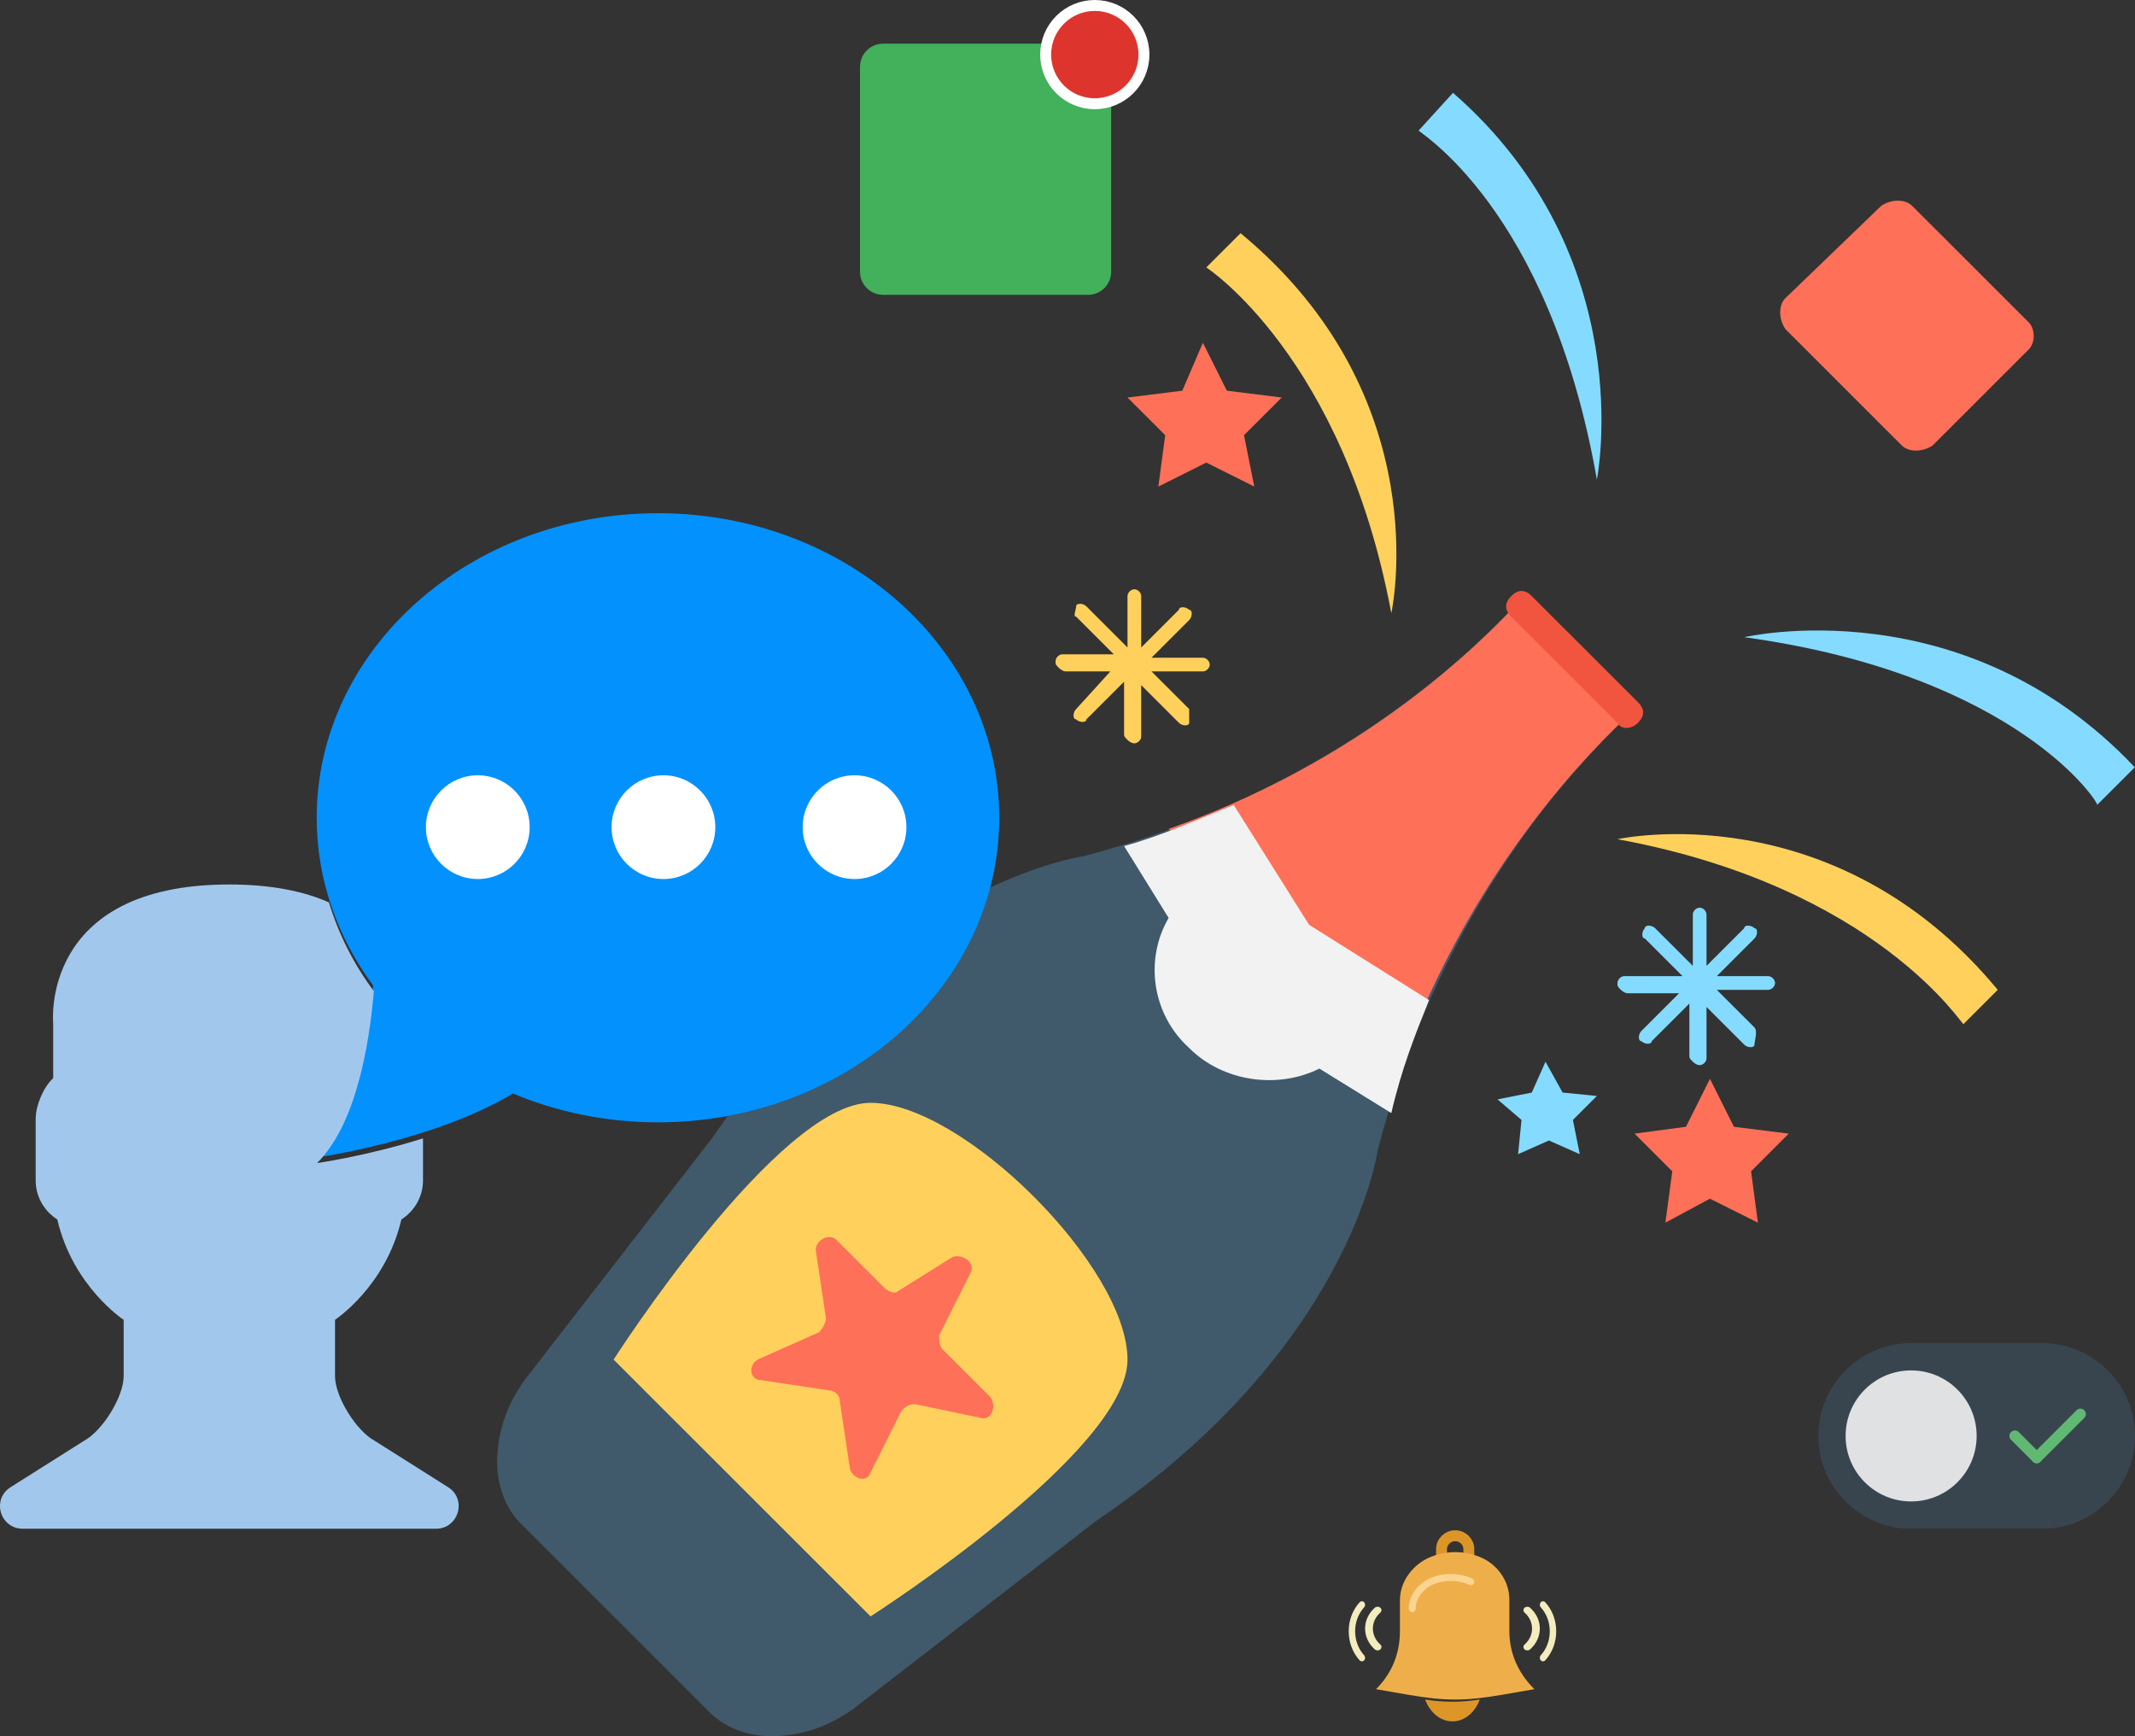
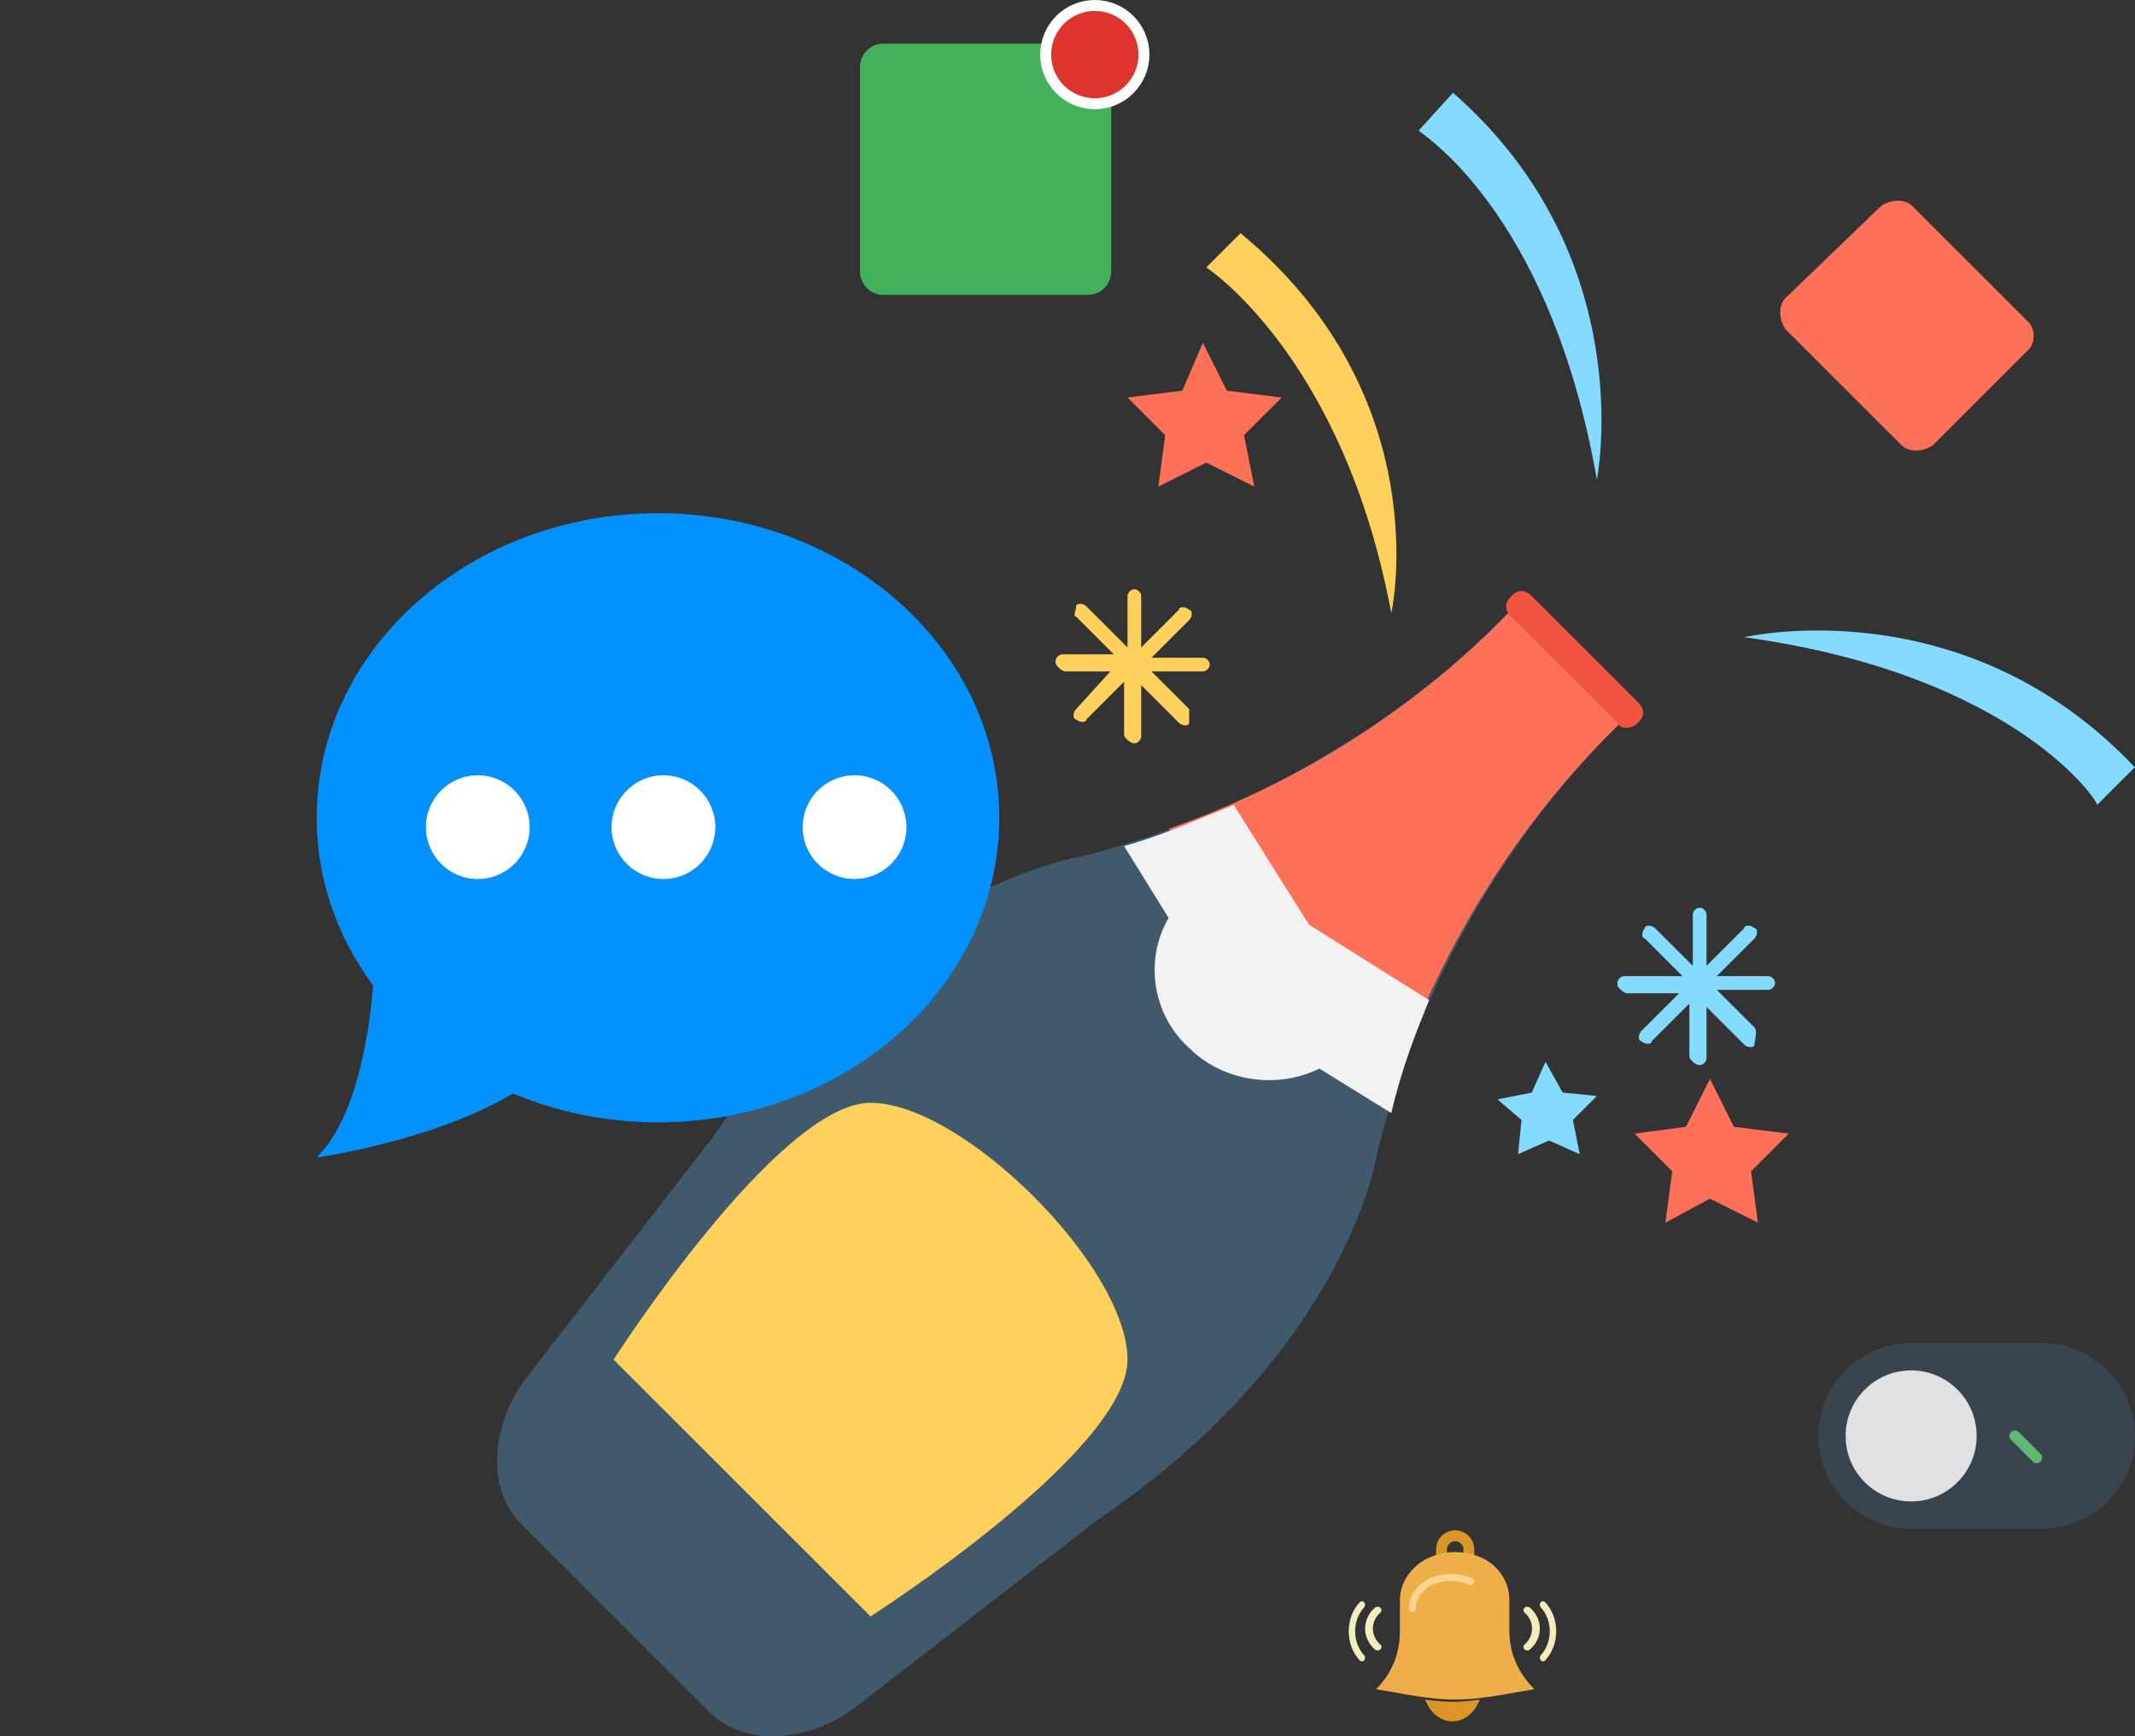
<svg xmlns="http://www.w3.org/2000/svg" width="391px" height="318px" viewBox="0 0 391 318" version="1.1">
  <rect x="0" y="0" width="391" height="318" fill="#333333" stroke="none" />
  <title>Group 43</title>
  <desc>Created with Sketch.</desc>
  <g id="Page-1" stroke="none" stroke-width="1" fill="none" fill-rule="evenodd">
    <g id="Bars-&amp;-Nightclubs-Industry-Detail" transform="translate(-521, -2155)">
      <g id="Group-43" transform="translate(521, 2156)">
        <g id="switch" transform="translate(333, 245)">
          <path d="M41,34 L17,34 C7.65,34 0,26.35 0,17 L0,17 C0,7.65 7.65,0 17,0 L41,0 C50.35,0 58,7.65 58,17 L58,17 C58,26.35 50.35,34 41,34 Z" id="Path" fill="#38454F" fill-rule="nonzero" />
          <circle id="Oval" fill="#E0E1E2" fill-rule="nonzero" cx="17" cy="17" r="12" />
          <path d="M36,17 L40,21" id="Path" stroke="#61B872" stroke-width="2" stroke-linecap="round" />
-           <path d="M40,21 L48,13" id="Path" stroke="#61B872" stroke-width="2" stroke-linecap="round" />
        </g>
        <g id="bell-(1)-copy" transform="translate(247, 280)">
          <path d="M22,5.239 L22,2.761 C22,1.393 20.881,0.283 19.5,0.283 C18.119,0.283 17,1.393 17,2.761 L17,5.283" id="Path" stroke="#DC9628" stroke-width="2" stroke-linecap="round" stroke-linejoin="round" />
          <path d="M10.939,29.414 C17.636,30.573 21.364,30.573 28.061,29.414 L34,28.387 L34,28.387 C31.068,25.465 29.421,21.853 29.421,17.722 L29.421,12.077 C29.445,8.283 26.945,5.503 24.448,4.36 C21.32,2.926 17.68,2.921 14.557,4.365 C12.083,5.509 9.404,8.286 9.381,12.077 L9.381,17.722 C9.381,21.853 7.932,25.465 5,28.387 L5,28.387 L10.939,29.414 Z" id="Path" fill="#EEAF4B" fill-rule="nonzero" />
          <path d="M11.632,14.283 C11.63,14.283 11.629,14.283 11.628,14.283 C11.279,14.281 10.998,13.994 11,13.643 C11.019,10.661 13.37,8.775 14.756,8.131 C17.187,7 20.184,7.002 22.631,8.129 C22.948,8.275 23.088,8.653 22.943,8.973 C22.798,9.293 22.424,9.434 22.105,9.287 C19.987,8.311 17.389,8.308 15.286,9.287 C14.17,9.806 12.278,11.308 12.264,13.65 C12.261,14.001 11.978,14.283 11.632,14.283 Z" id="Path" fill="#FBD490" fill-rule="nonzero" />
          <path d="M14,30.285 C14.872,32.644 16.78,34.283 19,34.283 C21.22,34.283 23.128,32.643 24,30.283 C20.419,30.826 17.578,30.827 14,30.285 Z" id="Path" fill="#DC9628" fill-rule="nonzero" />
          <path d="M2.411,23.283 C2.26,23.283 2.11,23.22 1.995,23.093 C0.708,21.677 0,19.791 0,17.783 C0,15.775 0.708,13.889 1.995,12.473 C2.225,12.22 2.597,12.22 2.827,12.473 C3.058,12.727 3.058,13.137 2.827,13.39 C1.763,14.562 1.178,16.121 1.178,17.783 C1.178,19.445 1.763,21.005 2.827,22.176 C3.058,22.43 3.058,22.839 2.827,23.093 C2.712,23.22 2.562,23.283 2.411,23.283 Z" id="Path" fill="#F2ECBF" fill-rule="nonzero" />
          <path d="M5.287,21.283 C5.105,21.283 4.922,21.222 4.783,21.099 C2.406,18.995 2.406,15.571 4.783,13.468 C5.062,13.222 5.512,13.222 5.791,13.468 C6.07,13.715 6.07,14.113 5.791,14.36 C3.968,15.972 3.968,18.595 5.791,20.207 C6.07,20.454 6.07,20.852 5.791,21.099 C5.652,21.222 5.47,21.283 5.287,21.283 Z" id="Path" fill="#F2ECBF" fill-rule="nonzero" />
          <path d="M35.589,23.283 C35.438,23.283 35.287,23.22 35.173,23.093 C34.942,22.84 34.942,22.43 35.173,22.177 C36.237,21.005 36.822,19.445 36.822,17.783 C36.822,16.121 36.237,14.561 35.173,13.39 C34.942,13.137 34.942,12.727 35.173,12.473 C35.403,12.22 35.775,12.22 36.005,12.473 C37.292,13.89 38,15.775 38,17.783 C38,19.791 37.292,21.677 36.005,23.093 C35.89,23.22 35.74,23.283 35.589,23.283 Z" id="Path" fill="#F2ECBF" fill-rule="nonzero" />
          <path d="M32.713,21.283 C32.53,21.283 32.348,21.222 32.209,21.099 C31.93,20.852 31.93,20.454 32.209,20.207 C34.032,18.595 34.032,15.972 32.209,14.36 C31.93,14.113 31.93,13.715 32.209,13.468 C32.488,13.222 32.938,13.222 33.217,13.468 C35.594,15.572 35.594,18.996 33.217,21.099 C33.078,21.222 32.895,21.283 32.713,21.283 Z" id="Path" fill="#F2ECBF" fill-rule="nonzero" />
        </g>
        <g id="champagne" transform="translate(91, 16)" fill-rule="nonzero">
          <path d="M207.098,114.129 L186.392,94.062 C173.844,107.231 148.118,129.179 107.334,139.84 C107.334,139.84 70.941,144.856 39.569,191.261 L5.059,235.784 C1.922,240.173 0.039,245.19 0.039,250.834 C0.039,254.596 1.294,258.986 4.432,262.121 L38.941,296.61 C42.078,299.746 46.471,301 50.235,301 C55.882,301 60.902,299.119 65.294,295.984 L109.843,261.494 C156.274,230.14 161.294,193.769 161.294,193.769 C171.961,152.381 193.922,126.671 207.098,114.129 Z" id="Path" fill="#40596B" />
          <path d="M207.098,114.129 L186.392,94.062 C175.726,105.35 155.02,123.535 123.02,134.823 L165.686,177.464 C177.608,145.484 195.804,124.79 207.098,114.129 Z" id="Path" fill="#FF7058" />
          <path d="M170.706,166.177 L148.745,152.381 L134.941,130.434 C128.666,132.942 121.765,136.077 114.863,137.959 L123.02,151.127 C118.628,158.652 119.883,168.686 126.785,174.956 C133.059,181.227 143.098,182.481 150.628,178.719 L163.804,186.871 C165.686,178.719 168.196,172.448 170.706,166.177 Z" id="Path" fill="#F2F2F2" />
          <path d="M280.51,42.015 L259.176,20.694 C257.922,19.44 255.412,19.44 253.529,20.694 L235.961,37.625 C234.706,38.879 234.706,41.388 235.961,43.269 L257.294,64.59 C258.549,65.844 261.059,65.844 262.941,64.59 L280.51,47.031 C281.765,45.777 281.765,43.269 280.51,42.015 Z" id="Path" fill="#FF7058" />
          <path d="M68.431,279.052 L21.372,232.021 C21.372,232.021 51.49,184.99 68.431,184.99 C85.372,184.99 115.49,215.09 115.49,232.021 C115.49,248.952 68.431,279.052 68.431,279.052 Z" id="Path" fill="#FFD15C" />
-           <path d="M88.51,242.681 C90.392,243.309 91.647,240.8 90.392,238.919 L81.608,230.14 C80.981,229.512 80.981,228.259 80.981,227.631 L86.628,216.344 C87.882,214.463 85.373,212.581 83.491,213.209 L73.451,219.48 C72.824,220.107 71.569,219.48 70.941,218.852 L62.157,210.073 C60.902,208.819 58.392,210.073 58.392,211.955 L60.275,224.496 C60.275,225.123 59.647,226.377 59.02,227.005 L47.726,232.021 C45.844,233.275 46.471,235.784 48.354,235.784 L60.902,237.665 C61.53,237.665 62.785,238.292 62.785,239.546 L64.667,252.088 C65.295,253.969 67.804,254.596 68.432,252.715 L74.079,241.427 C74.706,240.8 75.334,240.173 76.589,240.173 L88.51,242.681 Z" id="Path" fill="#FF7058" />
-           <path d="M205.216,136.704 C205.216,136.704 244.745,127.925 274.863,164.295 L268.588,170.566 C268.588,171.194 252.902,145.484 205.216,136.704 Z" id="Path" fill="#FFD15C" />
          <path d="M228.431,99.706 C228.431,99.706 268.588,90.3 299.961,123.535 L293.059,130.434 C293.686,130.434 278.628,106.604 228.431,99.706 Z" id="Path" fill="#84DBFF" />
          <path d="M163.804,95.316 C163.804,95.316 172.588,55.81 136.196,25.71 L129.922,31.981 C129.922,31.981 155.019,48.285 163.804,95.316 Z" id="Path" fill="#FFD15C" />
          <g id="Group" transform="translate(168.235, 0)" fill="#84DBFF">
            <path d="M33.216,70.86 C33.216,70.86 41.373,30.1 6.863,0 L0.588,6.898 C-0.039,6.898 24.431,20.694 33.216,70.86 Z" id="Path" />
            <path d="M62.078,171.194 L55.176,164.296 L64.588,164.296 C65.216,164.296 65.843,163.669 65.843,163.042 C65.843,162.415 65.215,161.788 64.588,161.788 L55.176,161.788 L62.078,154.89 C62.706,154.263 62.706,153.009 62.078,153.009 C61.451,152.382 60.196,152.382 60.196,153.009 L53.294,159.906 L53.294,150.5 C53.294,149.873 52.666,149.246 52.039,149.246 C51.412,149.246 50.785,149.873 50.785,150.5 L50.785,159.906 L43.882,153.009 C43.255,152.381 42,152.381 42,153.009 C41.372,153.636 41.372,154.89 42,154.89 L48.902,161.787 L38.235,161.787 C37.608,161.787 36.981,162.415 36.981,163.041 C36.981,163.669 36.981,163.669 37.608,164.295 C37.608,164.295 38.236,164.923 38.863,164.923 L48.275,164.923 L41.373,171.82 C40.745,172.448 40.745,173.702 41.373,173.702 C42.001,174.329 43.255,174.329 43.255,173.702 L50.157,166.804 L50.157,176.21 C50.157,176.838 50.157,176.838 50.785,177.464 C50.785,177.464 51.412,178.091 52.039,178.091 C52.667,178.091 53.294,177.464 53.294,176.838 L53.294,167.431 L60.196,174.329 C60.824,174.956 62.078,174.956 62.078,174.329 C62.078,173.702 62.706,171.821 62.078,171.194 Z" id="Path" />
          </g>
          <path d="M126.784,112.875 L119.882,105.977 L129.294,105.977 C129.922,105.977 130.549,105.35 130.549,104.723 C130.549,104.096 129.921,103.469 129.294,103.469 L119.882,103.469 L126.784,96.572 C127.412,95.944 127.412,94.69 126.784,94.69 C126.156,94.063 124.902,94.063 124.902,94.69 L118,101.588 L118,92.181 C118,91.554 117.372,90.927 116.745,90.927 C116.118,90.927 115.491,91.555 115.491,92.181 L115.491,101.588 L107.961,94.062 C107.334,93.435 106.079,93.435 106.079,94.062 C106.079,94.69 105.451,95.944 106.079,95.944 L112.981,102.841 L103.569,102.841 C102.941,102.841 102.314,103.469 102.314,104.095 C102.314,104.723 102.314,104.723 102.942,105.349 C102.942,105.349 103.569,105.977 104.196,105.977 L112.353,105.977 L106.078,112.875 C105.451,113.502 105.451,114.756 106.078,114.756 C106.706,115.384 107.961,115.384 107.961,114.756 L114.862,107.859 L114.862,117.265 C114.862,117.892 114.862,117.892 115.49,118.519 C115.49,118.519 116.118,119.146 116.745,119.146 C117.372,119.146 117.999,118.519 117.999,117.892 L117.999,108.486 L124.901,115.384 C125.529,116.011 126.784,116.011 126.784,115.384 C126.784,114.756 126.784,113.502 126.784,112.875 Z" id="Path" fill="#FFD15C" />
          <g id="Group" transform="translate(115.294, 45.268)" fill="#FF7058">
            <polygon id="Path" points="121.294 145.366 114.392 152.264 115.647 161.67 106.863 157.28 98.706 161.67 99.961 152.264 93.059 145.366 102.471 144.111 106.863 135.332 111.255 144.111" />
            <polygon id="Path" points="28.431 10.543 21.529 17.441 23.412 26.847 14.628 22.457 5.843 26.847 7.098 17.441 0.196 10.543 10.235 9.289 14 0.51 18.392 9.289" />
          </g>
          <polygon id="Path" fill="#84DBFF" points="201.451 183.735 197.059 188.125 198.314 194.396 192.666 191.887 187.019 194.396 187.647 188.125 183.255 184.363 189.529 183.109 192.039 177.465 195.176 183.109" />
          <path d="M205.216,115.384 L185.765,95.944 C184.51,94.69 184.51,93.435 185.765,92.181 L185.765,92.181 C187.019,90.927 188.275,90.927 189.529,92.181 L208.981,111.621 C210.235,112.875 210.235,114.13 208.981,115.384 L208.981,115.384 C207.725,116.638 205.843,116.638 205.216,115.384 Z" id="Path" fill="#F1543F" />
        </g>
        <g id="chat-(5)" transform="translate(0, 93)" fill-rule="nonzero">
          <path d="M120.5,0 C85.981,0 58,24.973 58,55.782 C58,67.135 61.811,77.689 68.337,86.502 C67.478,96.68 65.013,111.019 58,118 C58,118 79.429,115.007 93.942,106.281 C102.003,109.663 111,111.564 120.5,111.564 C155.019,111.564 183,86.591 183,55.782 C183,24.973 155.019,0 120.5,0 Z" id="Path" fill="#0391FD" />
-           <path d="M82.067,178.391 L68.592,169.875 C65.247,168.07 61.353,161.826 61.353,158.06 L61.353,147.727 C61.353,147.727 70.65,141.651 73.508,129.35 C75.876,127.836 77.464,125.217 77.464,122.235 C77.464,122.235 77.464,117.847 77.464,114.502 C67.118,117.758 58.063,119.024 58.063,119.024 C65.121,112.046 67.602,97.714 68.466,87.54 C64.792,82.616 62.014,77.131 60.243,71.282 C55.743,69.288 49.82,68 42,68 C7.15,68 9.741,93.514 9.741,93.514 L9.741,103.483 C7.999,105.039 6.537,108.442 6.537,110.93 L6.537,122.239 C6.537,125.217 8.121,127.839 10.492,129.354 C13.351,141.654 22.648,147.73 22.648,147.73 L22.648,158.063 C22.648,161.832 18.754,168.077 15.409,169.879 L1.934,178.394 C-1.582,180.617 0.011,186 4.182,186 L79.828,186 C83.99,185.997 85.58,180.613 82.067,178.391 Z" id="Path" fill="#A1C8EC" />
          <circle id="Oval" fill="#FFFFFF" cx="87.5" cy="57.5" r="9.5" />
          <circle id="Oval" fill="#FFFFFF" cx="121.5" cy="57.5" r="9.5" />
          <circle id="Oval" fill="#FFFFFF" cx="156.5" cy="57.5" r="9.5" />
        </g>
        <g id="mail-copy" transform="translate(157, 0)" fill-rule="nonzero">
          <path d="M43.5,18 C38.529,18 34.5,13.971 34.5,9 C34.5,8.312 34.584,7.644 34.731,7 L4.735,7 C2.396,7 0.5,8.896 0.5,11.235 L0.5,48.765 C0.5,51.104 2.396,53 4.735,53 L42.265,53 C44.604,53 46.5,51.104 46.5,48.765 L46.5,17.477 C45.56,17.81 44.554,18 43.5,18 Z" id="Path" fill="#43B05C" />
          <circle id="Oval" stroke="#FFFFFF" stroke-width="2" fill="#DD352E" stroke-linecap="round" cx="43.5" cy="9" r="9" />
        </g>
      </g>
    </g>
  </g>
</svg>